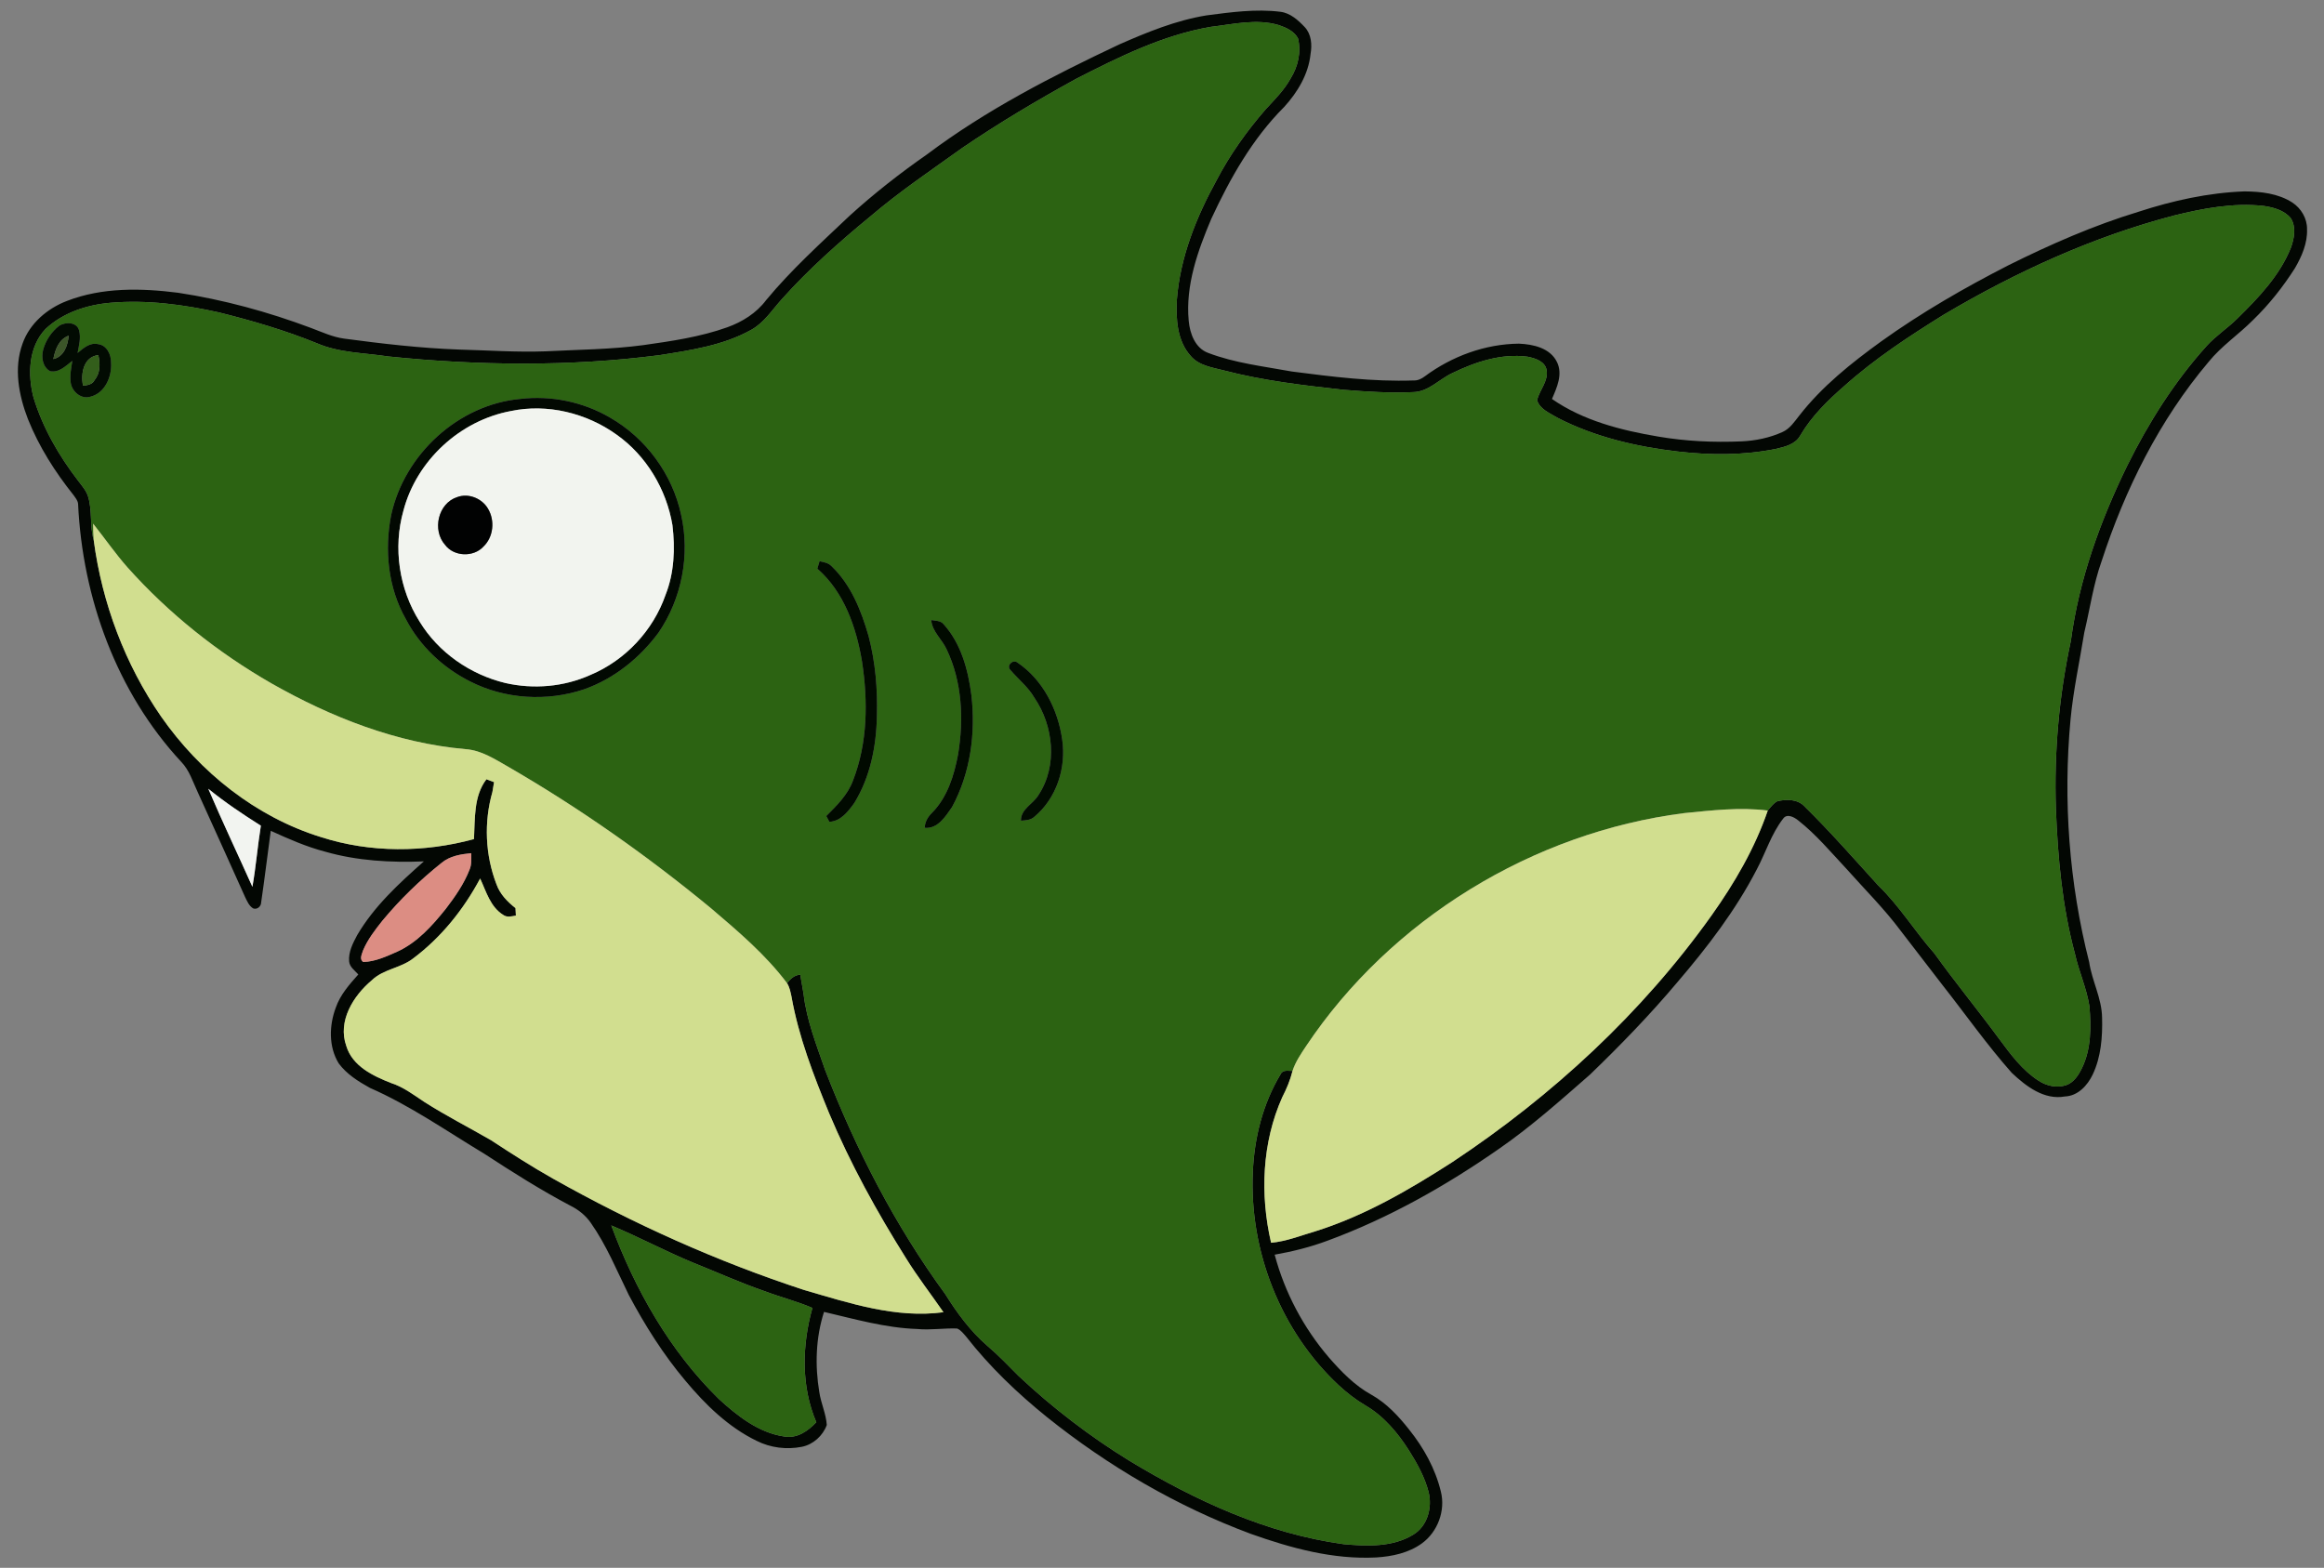
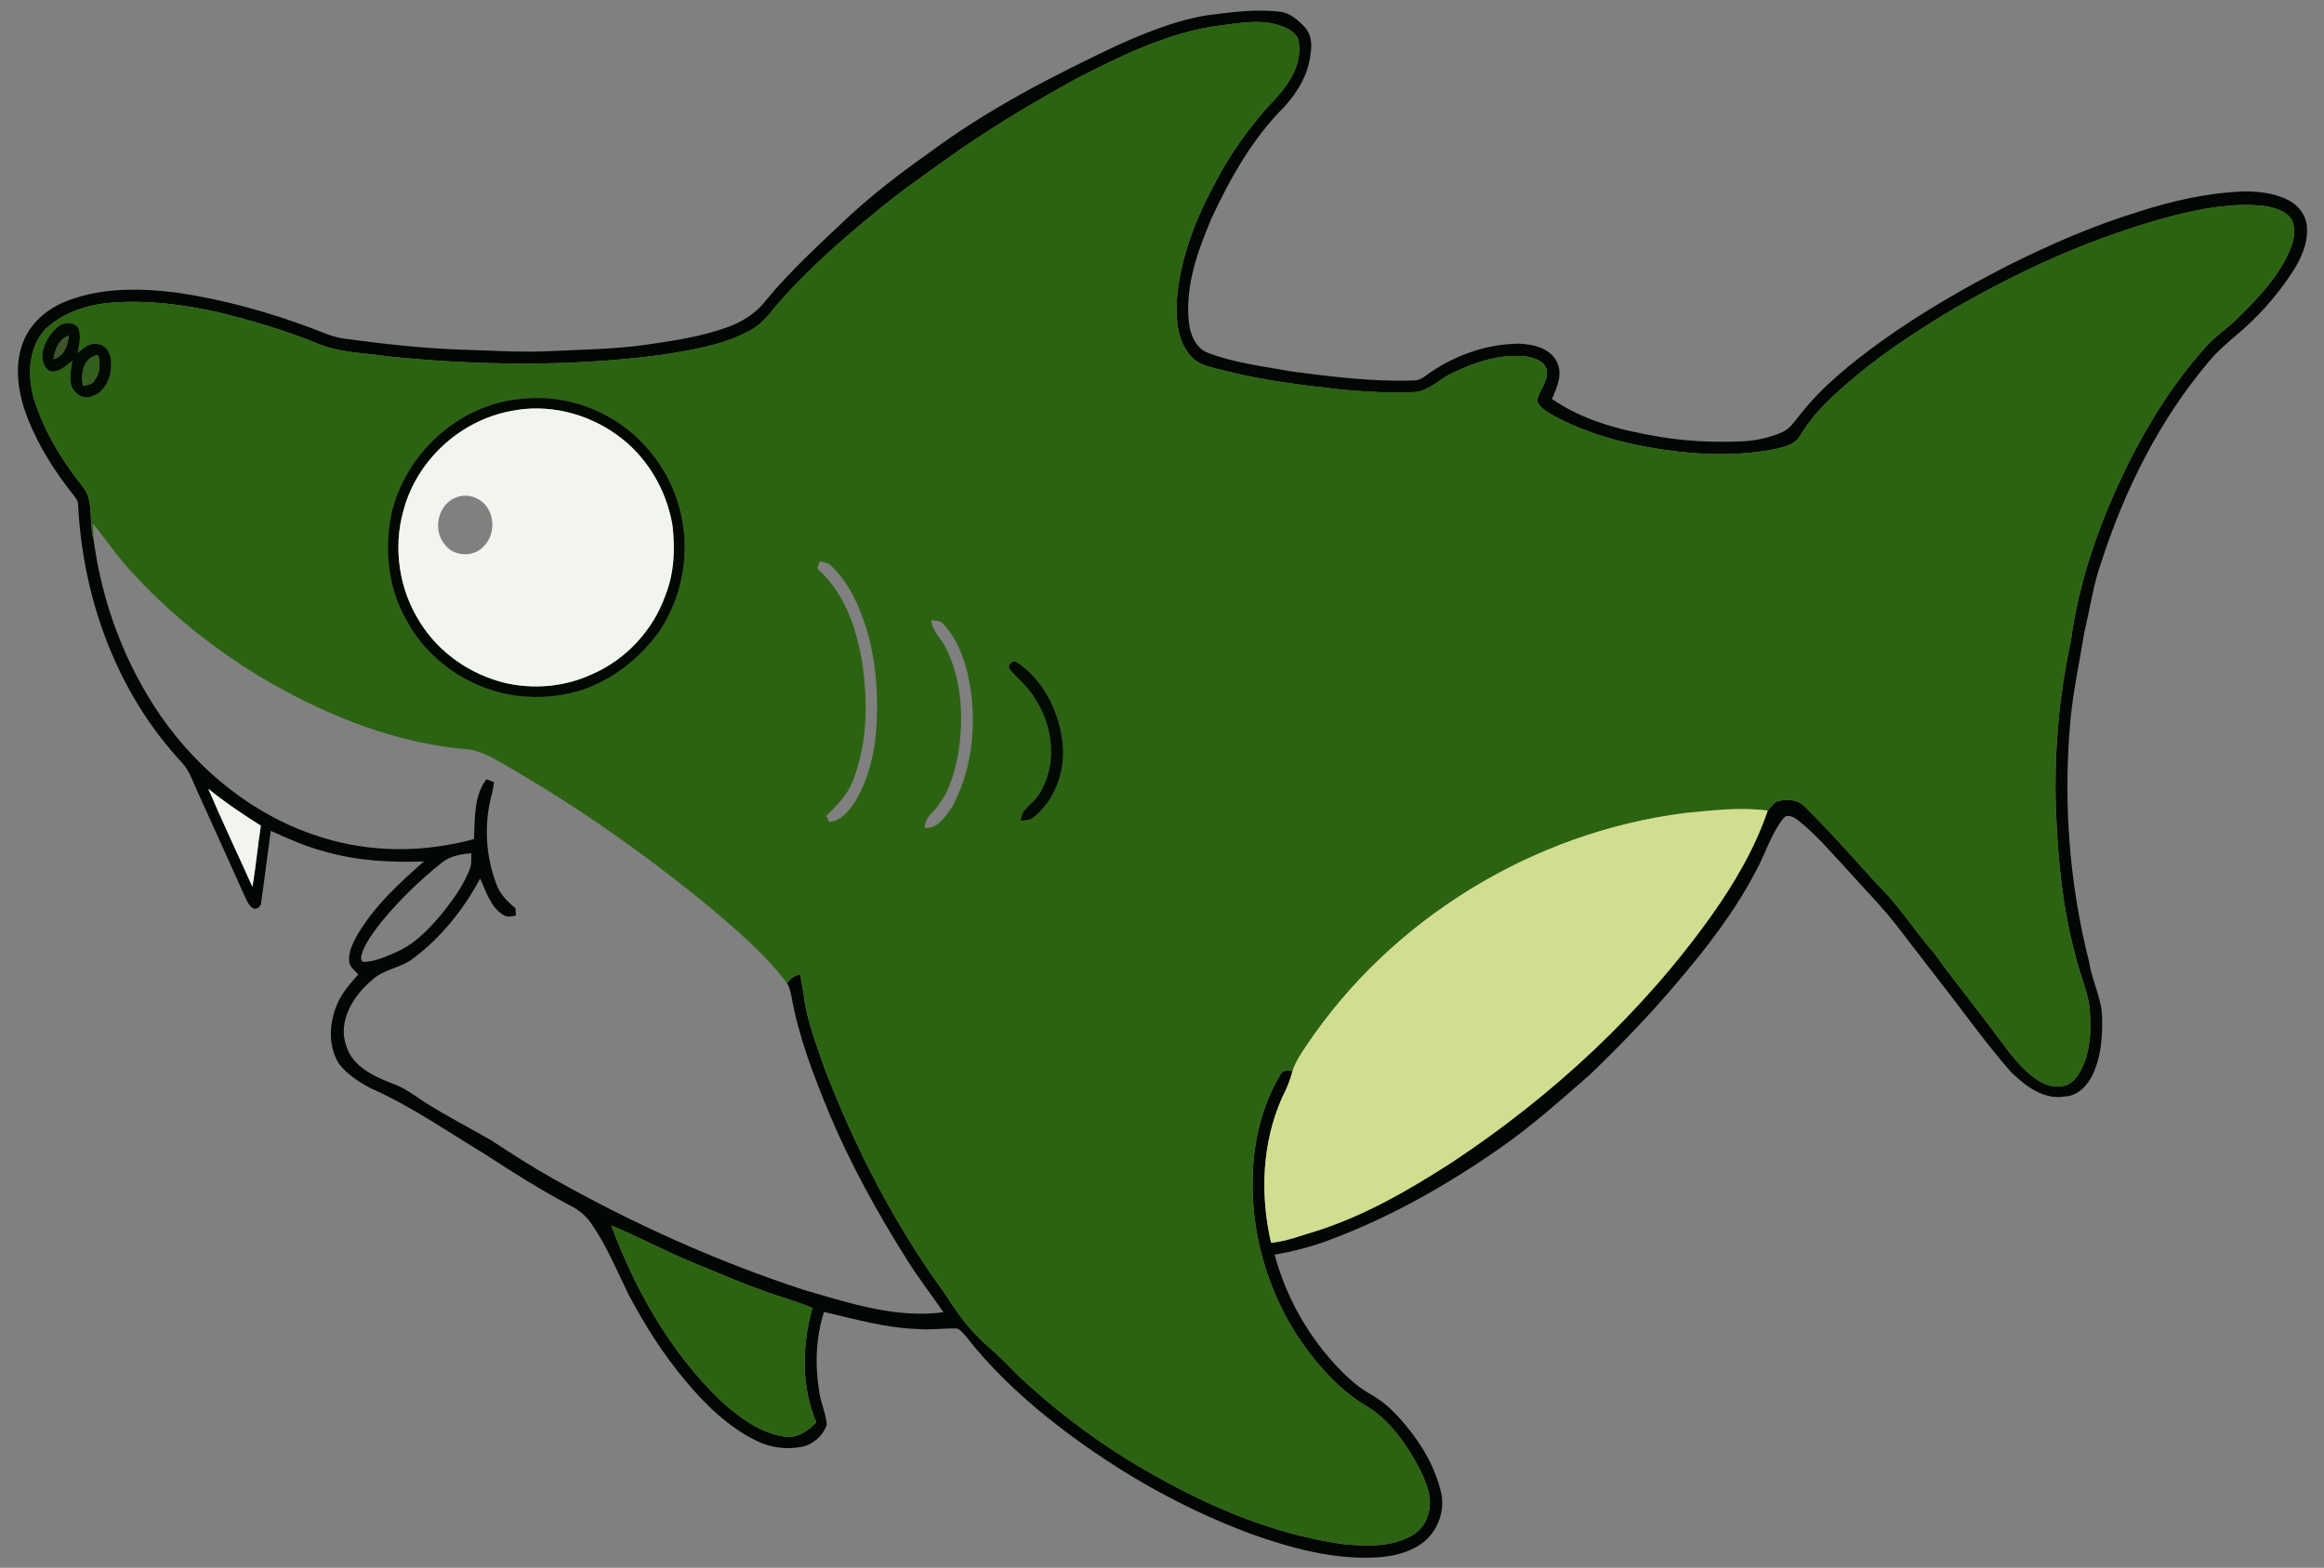
<svg xmlns="http://www.w3.org/2000/svg" width="993pt" height="670pt" viewBox="0 0 993 670" version="1.1">
  <rect x="0" y="0" width="993" height="670" fill="#808080" stroke="none" />
  <g id="#ffffffff">
</g>
  <g id="#030703ff">
    <path fill="#030703" opacity="1.00" d=" M 515.55 6.57 C 525.99 5.22 536.56 3.72 547.09 5.04 C 551.31 5.56 554.66 8.59 557.47 11.56 C 560.35 14.63 560.67 19.12 559.97 23.09 C 559.09 31.69 554.43 39.42 548.71 45.70 C 535.13 59.24 525.59 76.23 517.57 93.49 C 511.77 107.21 506.49 121.93 507.91 137.06 C 508.39 142.50 510.66 148.77 516.22 150.81 C 527.69 155.18 540.00 156.57 552.01 158.77 C 569.25 161.00 586.60 163.20 604.03 162.58 C 605.81 162.67 607.41 161.87 608.80 160.82 C 620.36 152.24 634.57 147.00 649.01 146.86 C 655.07 147.11 662.32 148.70 665.24 154.67 C 667.85 159.89 665.24 165.61 663.12 170.50 C 676.51 179.80 692.68 183.89 708.54 186.57 C 720.24 188.57 732.16 189.12 744.01 188.62 C 750.05 188.36 756.10 187.13 761.62 184.62 C 764.77 183.23 766.69 180.25 768.76 177.65 C 778.51 165.10 791.05 155.12 803.85 145.86 C 821.01 133.56 839.36 122.99 858.14 113.37 C 876.10 104.44 894.54 96.33 913.76 90.49 C 928.39 85.72 943.58 82.36 959.00 81.79 C 966.01 81.84 973.41 82.65 979.45 86.54 C 983.24 89.02 985.84 93.38 985.75 97.98 C 985.97 103.92 983.50 109.57 980.58 114.60 C 975.48 122.61 969.55 130.11 962.72 136.72 C 956.58 142.93 949.20 147.82 943.68 154.66 C 922.71 179.48 907.96 209.11 897.95 239.90 C 894.43 249.74 893.01 260.14 890.58 270.27 C 888.59 282.67 885.87 294.96 884.70 307.48 C 881.47 342.14 884.09 377.39 892.66 411.13 C 893.86 419.25 898.09 426.67 898.18 434.98 C 898.39 443.16 897.74 451.69 894.18 459.18 C 891.95 463.88 887.84 468.35 882.30 468.57 C 873.42 470.19 865.61 464.18 859.56 458.44 C 849.01 446.53 839.84 433.48 830.01 420.98 C 824.07 413.26 818.16 405.53 812.19 397.84 C 805.12 388.34 796.68 380.00 788.84 371.16 C 782.23 364.11 775.99 356.61 768.36 350.61 C 766.65 349.23 763.57 347.50 761.91 349.83 C 756.85 356.33 754.46 364.35 750.63 371.55 C 741.58 389.06 729.50 404.79 716.73 419.72 C 705.05 433.61 692.40 446.66 679.34 459.25 C 666.85 470.17 654.43 481.26 640.78 490.74 C 617.92 506.69 593.44 520.55 567.24 530.19 C 559.92 532.93 552.32 534.82 544.64 536.18 C 548.93 552.31 556.96 567.46 567.83 580.13 C 573.14 586.21 578.90 592.16 586.05 596.08 C 592.49 599.69 597.57 605.20 602.10 610.93 C 608.33 618.70 613.29 627.65 615.64 637.38 C 617.71 645.48 614.32 654.64 607.56 659.55 C 601.92 663.65 594.84 665.15 587.99 665.57 C 569.63 666.52 551.58 661.58 534.44 655.48 C 502.96 643.77 473.59 626.61 447.40 605.63 C 434.72 595.40 422.85 584.05 412.81 571.19 C 411.66 569.91 410.59 568.41 408.96 567.73 C 403.29 567.52 397.62 568.48 391.94 567.94 C 378.36 567.49 365.23 563.70 352.09 560.63 C 348.53 571.69 348.18 583.60 350.09 595.01 C 350.80 599.74 352.95 604.16 353.27 608.95 C 351.62 613.54 347.45 617.33 342.62 618.28 C 336.13 619.57 329.21 618.72 323.29 615.73 C 311.21 609.87 301.41 600.28 292.89 590.08 C 283.41 578.84 275.54 566.32 268.65 553.36 C 263.55 542.95 259.13 532.10 252.43 522.57 C 250.21 519.37 247.12 516.91 243.64 515.20 C 231.00 508.52 218.91 500.87 206.95 493.06 C 190.83 483.37 175.34 472.47 158.05 464.90 C 153.11 462.16 148.10 459.02 144.71 454.41 C 140.36 447.30 140.62 438.18 143.49 430.57 C 145.39 425.09 149.31 420.68 153.10 416.42 C 151.60 414.74 149.37 413.25 149.17 410.82 C 148.85 406.79 150.78 403.06 152.62 399.62 C 159.86 387.28 170.51 377.49 181.13 368.11 C 166.99 368.67 152.65 367.88 138.98 363.97 C 130.91 361.87 123.26 358.49 115.69 355.04 C 114.30 365.25 113.07 375.48 111.58 385.67 C 111.58 387.36 109.82 388.85 108.16 388.19 C 106.38 387.11 105.58 385.09 104.71 383.31 C 98.05 368.36 91.23 353.48 84.50 338.56 C 82.40 334.11 80.94 329.17 77.43 325.56 C 49.81 295.83 35.23 255.47 33.36 215.26 C 33.21 213.84 32.21 212.72 31.44 211.60 C 23.53 201.71 16.65 190.89 11.94 179.10 C 8.01 168.94 5.79 157.32 9.65 146.80 C 12.70 138.17 20.23 131.81 28.61 128.60 C 43.69 122.75 60.31 123.10 76.10 125.11 C 95.50 128.06 114.51 133.26 132.87 140.14 C 137.50 141.87 142.06 144.03 147.00 144.70 C 163.28 146.88 179.61 148.78 196.03 149.38 C 208.35 149.70 220.67 150.58 233.00 150.14 C 246.98 149.41 261.02 149.35 274.92 147.48 C 287.02 145.77 299.22 143.99 310.77 139.86 C 317.17 137.56 323.19 133.80 327.31 128.31 C 338.14 115.20 350.83 103.78 363.14 92.09 C 373.52 82.67 384.58 74.00 396.08 65.99 C 421.33 47.00 449.57 32.52 478.06 19.07 C 490.11 13.76 502.47 8.69 515.55 6.57 M 517.36 11.47 C 496.89 14.97 478.05 24.36 459.72 33.73 C 443.14 42.86 426.84 52.53 411.19 63.19 C 397.84 72.77 384.19 81.97 371.67 92.66 C 358.37 103.60 345.46 115.10 333.96 127.96 C 329.87 132.49 326.47 137.93 320.98 140.96 C 308.97 147.65 295.15 149.66 281.76 151.78 C 243.34 156.74 204.38 156.26 165.90 152.33 C 155.70 150.74 145.01 150.85 135.39 146.68 C 121.84 141.16 107.76 137.05 93.58 133.51 C 78.42 130.15 62.77 128.05 47.22 129.39 C 37.19 130.25 27.02 133.55 19.53 140.51 C 12.14 148.22 11.76 160.03 14.31 169.84 C 18.27 182.86 25.18 194.80 33.46 205.54 C 35.05 207.63 36.87 209.68 37.66 212.25 C 39.52 218.34 38.26 224.85 40.06 230.95 C 43.64 257.81 53.42 283.88 68.83 306.20 C 85.42 329.98 109.33 349.14 137.22 357.75 C 158.30 364.51 181.23 364.38 202.52 358.58 C 202.99 349.99 202.32 340.23 207.84 333.02 C 208.92 333.43 210.01 333.84 211.10 334.25 C 210.85 335.65 210.63 337.07 210.39 338.48 C 206.72 351.29 207.32 365.43 212.13 377.88 C 213.61 382.09 216.81 385.37 220.26 388.07 C 220.30 388.87 220.39 390.46 220.43 391.26 C 218.65 391.59 216.63 392.17 215.02 390.98 C 209.52 387.59 207.72 380.95 205.16 375.42 C 198.12 388.61 188.56 400.57 176.56 409.56 C 171.23 413.75 163.84 414.10 158.89 418.89 C 150.96 425.53 144.19 436.37 147.96 446.97 C 150.57 455.63 159.37 459.80 167.14 462.84 C 172.33 464.51 176.70 467.85 181.19 470.83 C 190.44 476.76 200.26 481.74 209.77 487.24 C 218.48 492.94 227.24 498.59 236.33 503.70 C 270.47 522.91 306.37 539.09 343.62 551.28 C 362.88 556.86 382.80 563.51 403.12 560.77 C 397.83 553.10 392.10 545.73 387.19 537.80 C 374.71 517.95 363.35 497.34 354.26 475.72 C 347.65 459.57 341.25 443.16 338.19 425.90 C 337.76 423.93 337.40 421.86 336.28 420.14 C 337.74 418.33 339.50 416.60 341.98 416.54 C 342.34 419.29 342.95 422.01 343.35 424.76 C 344.67 436.08 348.94 446.74 352.63 457.44 C 365.74 491.23 382.48 523.77 403.90 553.05 C 408.95 561.13 414.66 568.90 421.90 575.16 C 426.57 579.12 430.79 583.55 435.10 587.89 C 449.69 601.60 465.66 613.85 482.72 624.34 C 510.78 641.30 541.37 655.41 574.11 659.90 C 584.05 660.79 595.03 661.26 603.86 655.82 C 609.96 652.15 612.08 644.21 610.40 637.57 C 608.76 631.24 605.56 625.45 602.10 619.95 C 597.28 612.36 591.30 605.20 583.45 600.62 C 579.30 598.18 575.50 595.22 571.98 591.96 C 547.26 568.91 533.76 534.62 535.31 500.93 C 535.90 486.33 539.60 471.64 547.17 459.07 C 548.11 457.00 550.48 457.70 552.27 457.66 C 551.30 461.57 549.75 465.29 547.90 468.86 C 539.21 488.28 538.34 510.52 543.11 531.09 C 549.69 530.50 555.84 527.99 562.13 526.15 C 583.09 519.57 602.22 508.41 620.60 496.58 C 663.26 468.30 701.56 432.95 731.31 391.20 C 741.15 377.35 749.80 362.52 755.33 346.39 C 756.54 344.96 757.67 343.36 759.35 342.43 C 763.33 341.43 768.23 341.46 771.17 344.76 C 782.13 355.51 792.24 367.09 802.57 378.44 C 811.64 387.18 818.20 398.06 826.54 407.45 C 835.40 419.82 845.09 431.58 854.11 443.84 C 859.02 450.46 864.03 457.34 871.08 461.85 C 874.48 464.08 878.85 465.04 882.79 463.75 C 886.08 462.61 888.11 459.47 889.56 456.47 C 893.55 448.31 893.52 438.92 892.78 430.07 C 891.60 422.34 888.25 415.16 886.57 407.55 C 881.16 387.41 879.25 366.54 878.45 345.76 C 877.64 321.65 879.75 297.45 884.84 273.87 C 888.32 247.69 897.39 222.62 908.93 198.98 C 918.05 180.62 929.08 163.11 942.84 147.85 C 946.81 143.45 951.85 140.23 956.04 136.05 C 965.03 127.21 974.07 117.78 978.84 105.89 C 980.29 101.90 981.21 97.03 978.79 93.23 C 975.94 89.78 971.26 88.57 967.01 87.97 C 954.20 86.61 941.39 89.03 929.00 92.08 C 894.28 101.15 861.34 116.23 830.52 134.48 C 815.72 143.68 801.06 153.30 788.04 164.95 C 780.88 171.18 774.00 177.94 769.17 186.20 C 767.09 189.89 762.68 190.92 758.87 191.83 C 745.10 194.60 730.90 194.58 716.99 192.96 C 699.21 190.90 681.39 186.76 665.42 178.50 C 662.22 176.54 657.89 174.89 656.75 170.98 C 657.85 166.64 661.61 162.90 660.84 158.18 C 660.20 154.40 655.92 153.06 652.66 152.43 C 641.55 150.97 630.47 154.62 620.59 159.42 C 614.92 162.02 610.38 167.48 603.75 167.57 C 593.90 168.03 584.04 167.38 574.22 166.59 C 556.99 164.69 539.70 162.68 522.89 158.29 C 517.96 157.01 512.35 156.28 508.82 152.19 C 502.93 145.70 502.40 136.29 502.86 127.97 C 504.27 109.88 511.19 92.70 519.86 76.94 C 525.55 66.06 532.74 56.00 540.77 46.74 C 544.64 42.56 548.73 38.50 551.49 33.46 C 554.61 28.44 556.07 22.18 554.60 16.39 C 552.98 13.31 549.52 11.77 546.38 10.71 C 536.86 7.89 526.94 10.35 517.36 11.47 M 88.99 337.07 C 95.00 351.16 101.59 365.00 107.85 378.98 C 109.37 370.32 110.07 361.54 111.46 352.85 C 103.71 347.96 96.10 342.86 88.99 337.07 M 188.71 368.72 C 179.48 376.09 170.94 384.35 163.40 393.44 C 160.24 397.42 157.07 401.51 155.10 406.23 C 154.65 407.79 153.43 409.94 155.23 411.10 C 160.36 410.96 165.09 408.72 169.70 406.70 C 178.26 402.81 184.66 395.63 190.44 388.43 C 194.44 383.21 198.26 377.74 200.65 371.58 C 201.60 369.37 201.34 366.93 201.36 364.60 C 196.91 365.04 192.26 365.77 188.71 368.72 M 261.19 523.69 C 271.33 551.09 286.15 577.26 307.14 597.83 C 315.03 605.06 324.12 612.25 335.00 613.86 C 340.49 614.88 345.24 611.57 348.79 607.78 C 342.22 592.40 342.68 574.82 347.13 558.94 C 340.36 556.02 333.19 554.26 326.32 551.63 C 316.15 548.11 306.35 543.67 296.36 539.68 C 284.44 534.78 273.08 528.65 261.19 523.69 Z" />
  </g>
  <g id="#2c6312ff">
    <path fill="#2c6312" opacity="1.00" d=" M 517.36 11.47 C 526.94 10.35 536.86 7.89 546.38 10.71 C 549.52 11.77 552.98 13.31 554.60 16.39 C 556.07 22.18 554.61 28.44 551.49 33.46 C 548.73 38.50 544.64 42.56 540.77 46.74 C 532.74 56.00 525.55 66.06 519.86 76.94 C 511.19 92.70 504.27 109.88 502.86 127.97 C 502.40 136.29 502.93 145.70 508.82 152.19 C 512.35 156.28 517.96 157.01 522.89 158.29 C 539.70 162.68 556.99 164.69 574.22 166.59 C 584.04 167.38 593.90 168.03 603.75 167.57 C 610.38 167.48 614.92 162.02 620.59 159.42 C 630.47 154.62 641.55 150.97 652.66 152.43 C 655.92 153.06 660.20 154.40 660.84 158.18 C 661.61 162.90 657.85 166.64 656.75 170.98 C 657.89 174.89 662.22 176.54 665.42 178.50 C 681.39 186.76 699.21 190.90 716.99 192.96 C 730.90 194.58 745.10 194.60 758.87 191.83 C 762.68 190.92 767.09 189.89 769.17 186.20 C 774.00 177.94 780.88 171.18 788.04 164.95 C 801.06 153.30 815.72 143.68 830.52 134.48 C 861.34 116.23 894.28 101.15 929.00 92.08 C 941.39 89.03 954.20 86.61 967.01 87.97 C 971.26 88.57 975.94 89.78 978.79 93.23 C 981.21 97.03 980.29 101.90 978.84 105.89 C 974.07 117.78 965.03 127.21 956.04 136.05 C 951.85 140.23 946.81 143.45 942.84 147.85 C 929.08 163.11 918.05 180.62 908.93 198.98 C 897.39 222.62 888.32 247.69 884.84 273.87 C 879.75 297.45 877.64 321.65 878.45 345.76 C 879.25 366.54 881.16 387.41 886.57 407.55 C 888.25 415.16 891.60 422.34 892.78 430.07 C 893.52 438.92 893.55 448.31 889.56 456.47 C 888.11 459.47 886.08 462.61 882.79 463.75 C 878.85 465.04 874.48 464.08 871.08 461.85 C 864.03 457.34 859.02 450.46 854.11 443.84 C 845.09 431.58 835.40 419.82 826.54 407.45 C 818.20 398.06 811.64 387.18 802.57 378.44 C 792.24 367.09 782.13 355.51 771.17 344.76 C 768.23 341.46 763.33 341.43 759.35 342.43 C 757.67 343.36 756.54 344.96 755.33 346.39 C 743.42 344.87 731.42 346.32 719.55 347.49 C 654.93 355.77 594.33 392.79 558.08 447.03 C 555.85 450.40 553.52 453.78 552.27 457.66 C 550.48 457.70 548.11 457.00 547.17 459.07 C 539.60 471.64 535.90 486.33 535.31 500.93 C 533.76 534.62 547.26 568.91 571.98 591.96 C 575.50 595.22 579.30 598.18 583.45 600.62 C 591.30 605.20 597.28 612.36 602.10 619.95 C 605.56 625.45 608.76 631.24 610.40 637.57 C 612.08 644.21 609.96 652.15 603.86 655.82 C 595.03 661.26 584.05 660.79 574.11 659.90 C 541.37 655.41 510.78 641.30 482.72 624.34 C 465.66 613.85 449.69 601.60 435.10 587.89 C 430.79 583.55 426.57 579.12 421.90 575.16 C 414.66 568.90 408.95 561.13 403.90 553.05 C 382.48 523.77 365.74 491.23 352.63 457.44 C 348.94 446.74 344.67 436.08 343.35 424.76 C 342.95 422.01 342.34 419.29 341.98 416.54 C 339.50 416.60 337.74 418.33 336.28 420.14 C 327.13 407.95 315.37 398.02 303.83 388.17 C 276.66 365.76 247.77 345.40 217.28 327.75 C 211.53 324.50 205.76 320.63 198.98 320.15 C 169.55 317.58 141.49 306.53 115.98 292.04 C 93.07 278.88 72.13 262.22 54.51 242.51 C 49.25 236.55 44.73 230.00 39.79 223.79 C 39.81 226.17 39.87 228.56 40.06 230.95 C 38.26 224.85 39.52 218.34 37.66 212.25 C 36.87 209.68 35.05 207.63 33.46 205.54 C 25.18 194.80 18.27 182.86 14.31 169.84 C 11.76 160.03 12.14 148.22 19.53 140.51 C 27.02 133.55 37.19 130.25 47.22 129.39 C 62.77 128.05 78.42 130.15 93.58 133.51 C 107.76 137.05 121.84 141.16 135.39 146.68 C 145.01 150.85 155.70 150.74 165.90 152.33 C 204.38 156.26 243.34 156.74 281.76 151.78 C 295.15 149.66 308.97 147.65 320.98 140.96 C 326.47 137.93 329.87 132.49 333.96 127.96 C 345.46 115.10 358.37 103.60 371.67 92.66 C 384.19 81.97 397.84 72.77 411.19 63.19 C 426.84 52.53 443.14 42.86 459.72 33.73 C 478.05 24.36 496.89 14.97 517.36 11.47 M 25.23 139.27 C 21.98 141.79 19.56 145.43 18.46 149.39 C 17.56 152.64 18.20 156.88 21.41 158.62 C 25.20 159.40 28.17 156.29 30.91 154.20 C 30.40 157.37 29.73 160.61 30.26 163.83 C 30.96 167.53 34.73 170.69 38.58 169.54 C 44.86 168.04 47.88 160.91 47.45 154.96 C 47.51 151.56 45.67 147.53 41.93 147.07 C 38.44 146.24 35.62 148.79 33.15 150.84 C 33.74 147.68 34.64 144.37 33.79 141.18 C 32.85 137.52 27.83 137.49 25.23 139.27 M 222.39 170.47 C 195.79 172.88 172.79 194.17 167.14 220.08 C 164.20 235.01 165.80 251.23 173.42 264.59 C 179.42 276.10 189.28 285.37 200.84 291.19 C 215.77 298.82 233.75 299.90 249.60 294.56 C 262.38 290.05 273.32 281.22 281.34 270.40 C 291.30 255.88 294.94 237.17 291.03 219.99 C 287.32 202.67 275.96 187.20 260.59 178.42 C 249.17 171.75 235.52 168.93 222.39 170.47 M 350.18 239.83 C 349.85 240.88 349.54 241.94 349.23 243.01 C 360.71 253.03 365.88 268.12 368.33 282.73 C 370.90 299.63 370.76 317.47 364.46 333.57 C 362.24 339.66 357.53 344.25 353.05 348.72 C 353.38 349.34 354.04 350.58 354.37 351.20 C 359.26 350.94 362.42 346.77 365.04 343.13 C 371.84 332.06 374.44 318.92 374.68 306.06 C 375.03 294.58 374.05 283.00 371.14 271.87 C 368.00 260.94 363.61 249.83 355.19 241.85 C 353.88 240.49 351.92 240.24 350.18 239.83 M 397.90 264.98 C 398.32 270.00 402.57 273.21 404.52 277.58 C 411.13 291.45 411.84 307.47 409.36 322.44 C 407.67 331.39 404.82 340.65 398.27 347.31 C 396.47 349.03 395.19 351.22 395.11 353.77 C 400.70 354.29 404.01 348.87 406.79 344.89 C 414.66 330.39 416.94 313.29 415.05 297.02 C 413.66 286.23 410.66 275.08 403.23 266.80 C 401.96 265.16 399.73 265.31 397.90 264.98 M 431.74 286.33 C 435.10 290.29 439.31 293.56 441.95 298.13 C 450.18 310.14 451.98 327.25 443.75 339.72 C 441.47 343.58 436.13 345.69 436.22 350.72 C 438.24 350.57 440.48 350.50 442.03 348.98 C 451.46 341.10 455.64 328.09 453.86 316.07 C 452.06 303.24 445.61 290.47 434.69 283.11 C 432.76 281.60 429.85 284.52 431.74 286.33 Z" />
    <path fill="#2c6312" opacity="1.00" d=" M 261.19 523.69 C 273.08 528.65 284.44 534.78 296.36 539.68 C 306.35 543.67 316.15 548.11 326.32 551.63 C 333.19 554.26 340.36 556.02 347.13 558.94 C 342.68 574.82 342.22 592.40 348.79 607.78 C 345.24 611.57 340.49 614.88 335.00 613.86 C 324.12 612.25 315.03 605.06 307.14 597.83 C 286.15 577.26 271.33 551.09 261.19 523.69 Z" />
  </g>
  <g id="#020b02ff">
    <path fill="#020b02" opacity="1.00" d=" M 25.23 139.27 C 27.83 137.49 32.85 137.52 33.79 141.18 C 34.64 144.37 33.74 147.68 33.15 150.84 C 35.62 148.79 38.44 146.24 41.93 147.07 C 45.67 147.53 47.51 151.56 47.45 154.96 C 47.88 160.91 44.86 168.04 38.58 169.54 C 34.73 170.69 30.96 167.53 30.26 163.83 C 29.73 160.61 30.40 157.37 30.91 154.20 C 28.17 156.29 25.20 159.40 21.41 158.62 C 18.20 156.88 17.56 152.64 18.46 149.39 C 19.56 145.43 21.98 141.79 25.23 139.27 M 22.79 153.45 C 27.37 152.39 28.98 147.61 29.34 143.45 C 25.11 145.01 23.58 149.42 22.79 153.45 M 35.49 164.84 C 37.37 164.60 39.52 164.34 40.42 162.39 C 42.93 159.38 42.81 155.38 42.02 151.76 C 35.73 152.41 34.39 159.73 35.49 164.84 Z" />
  </g>
  <g id="#3c5629ff">
    <path fill="#3c5629" opacity="1.00" d=" M 22.79 153.45 C 23.58 149.42 25.11 145.01 29.34 143.45 C 28.98 147.61 27.37 152.39 22.79 153.45 Z" />
  </g>
  <g id="#335e1bff">
    <path fill="#335e1b" opacity="1.00" d=" M 35.49 164.84 C 34.39 159.73 35.73 152.41 42.02 151.76 C 42.81 155.38 42.93 159.38 40.42 162.39 C 39.52 164.34 37.37 164.60 35.49 164.84 Z" />
  </g>
  <g id="#020902ff">
    <path fill="#020902" opacity="1.00" d=" M 222.39 170.47 C 235.52 168.93 249.17 171.75 260.59 178.42 C 275.96 187.20 287.32 202.67 291.03 219.99 C 294.94 237.17 291.30 255.88 281.34 270.40 C 273.32 281.22 262.38 290.05 249.60 294.56 C 233.75 299.90 215.77 298.82 200.84 291.19 C 189.28 285.37 179.42 276.10 173.42 264.59 C 165.80 251.23 164.20 235.01 167.14 220.08 C 172.79 194.17 195.79 172.88 222.39 170.47 M 218.39 175.64 C 196.61 179.64 177.99 196.79 172.38 218.22 C 167.89 234.08 170.50 251.78 179.32 265.69 C 187.35 278.87 200.97 288.27 215.90 291.87 C 228.00 294.64 240.99 293.52 252.32 288.41 C 267.18 282.18 279.09 269.43 284.37 254.22 C 288.11 244.79 288.52 234.39 287.32 224.42 C 284.73 209.07 276.14 194.66 263.35 185.67 C 250.54 176.51 233.90 172.41 218.39 175.64 Z" />
  </g>
  <g id="#f2f4efff">
    <path fill="#f2f4ef" opacity="1.00" d=" M 218.39 175.64 C 233.90 172.41 250.54 176.51 263.35 185.67 C 276.14 194.66 284.73 209.07 287.32 224.42 C 288.52 234.39 288.11 244.79 284.37 254.22 C 279.09 269.43 267.18 282.18 252.32 288.41 C 240.99 293.52 228.00 294.64 215.90 291.87 C 200.97 288.27 187.35 278.87 179.32 265.69 C 170.50 251.78 167.89 234.08 172.38 218.22 C 177.99 196.79 196.61 179.64 218.39 175.64 M 195.37 212.43 C 187.16 215.04 184.57 226.56 190.17 232.84 C 193.95 237.92 202.36 238.21 206.58 233.56 C 210.86 229.48 211.52 222.47 208.55 217.45 C 206.01 213.02 200.24 210.62 195.37 212.43 Z" />
  </g>
  <g id="#010202ff">
-     <path fill="#010202" opacity="1.00" d=" M 195.37 212.43 C 200.24 210.62 206.01 213.02 208.55 217.45 C 211.52 222.47 210.86 229.48 206.58 233.56 C 202.36 238.21 193.95 237.92 190.17 232.84 C 184.57 226.56 187.16 215.04 195.37 212.43 Z" />
-   </g>
+     </g>
  <g id="#d1de8fff">
-     <path fill="#d1de8f" opacity="1.00" d=" M 39.79 223.79 C 44.73 230.00 49.25 236.55 54.51 242.51 C 72.13 262.22 93.07 278.88 115.98 292.04 C 141.49 306.53 169.55 317.58 198.98 320.15 C 205.76 320.63 211.53 324.50 217.28 327.75 C 247.77 345.40 276.66 365.76 303.83 388.17 C 315.37 398.02 327.13 407.95 336.28 420.14 C 337.40 421.86 337.76 423.93 338.19 425.90 C 341.25 443.16 347.65 459.57 354.26 475.72 C 363.35 497.34 374.71 517.95 387.19 537.80 C 392.10 545.73 397.83 553.10 403.12 560.77 C 382.80 563.51 362.88 556.86 343.62 551.28 C 306.37 539.09 270.47 522.91 236.33 503.70 C 227.24 498.59 218.48 492.94 209.77 487.24 C 200.26 481.74 190.44 476.76 181.19 470.83 C 176.70 467.85 172.33 464.51 167.14 462.84 C 159.37 459.80 150.57 455.63 147.96 446.97 C 144.19 436.37 150.96 425.53 158.89 418.89 C 163.84 414.10 171.23 413.75 176.56 409.56 C 188.56 400.57 198.12 388.61 205.16 375.42 C 207.72 380.95 209.52 387.59 215.02 390.98 C 216.63 392.17 218.65 391.59 220.43 391.26 C 220.39 390.46 220.30 388.87 220.26 388.07 C 216.81 385.37 213.61 382.09 212.13 377.88 C 207.32 365.43 206.72 351.29 210.39 338.48 C 210.63 337.07 210.85 335.65 211.10 334.25 C 210.01 333.84 208.92 333.43 207.84 333.02 C 202.32 340.23 202.99 349.99 202.52 358.58 C 181.23 364.38 158.30 364.51 137.22 357.75 C 109.33 349.14 85.42 329.98 68.83 306.20 C 53.42 283.88 43.64 257.81 40.06 230.95 C 39.87 228.56 39.81 226.17 39.79 223.79 Z" />
    <path fill="#d1de8f" opacity="1.00" d=" M 719.55 347.49 C 731.42 346.32 743.42 344.87 755.33 346.39 C 749.80 362.52 741.15 377.35 731.31 391.20 C 701.56 432.95 663.26 468.30 620.60 496.58 C 602.22 508.41 583.09 519.57 562.13 526.15 C 555.84 527.99 549.69 530.50 543.11 531.09 C 538.34 510.52 539.21 488.28 547.90 468.86 C 549.75 465.29 551.30 461.57 552.27 457.66 C 553.52 453.78 555.85 450.40 558.08 447.03 C 594.33 392.79 654.93 355.77 719.55 347.49 Z" />
  </g>
  <g id="#010a00ff">
-     <path fill="#010a00" opacity="1.00" d=" M 350.18 239.83 C 351.92 240.24 353.88 240.49 355.19 241.85 C 363.61 249.83 368.00 260.94 371.14 271.87 C 374.05 283.00 375.03 294.58 374.68 306.06 C 374.44 318.92 371.84 332.06 365.04 343.13 C 362.42 346.77 359.26 350.94 354.37 351.20 C 354.04 350.58 353.38 349.34 353.05 348.72 C 357.53 344.25 362.24 339.66 364.46 333.57 C 370.76 317.47 370.90 299.63 368.33 282.73 C 365.88 268.12 360.71 253.03 349.23 243.01 C 349.54 241.94 349.85 240.88 350.18 239.83 Z" />
-     <path fill="#010a00" opacity="1.00" d=" M 397.90 264.98 C 399.73 265.31 401.96 265.16 403.23 266.80 C 410.66 275.08 413.66 286.23 415.05 297.02 C 416.94 313.29 414.66 330.39 406.79 344.89 C 404.01 348.87 400.70 354.29 395.11 353.77 C 395.19 351.22 396.47 349.03 398.27 347.31 C 404.82 340.65 407.67 331.39 409.36 322.44 C 411.84 307.47 411.13 291.45 404.52 277.58 C 402.57 273.21 398.32 270.00 397.90 264.98 Z" />
-   </g>
+     </g>
  <g id="#010b01ff">
    <path fill="#010b01" opacity="1.00" d=" M 431.74 286.33 C 429.85 284.52 432.76 281.60 434.69 283.11 C 445.61 290.47 452.06 303.24 453.86 316.07 C 455.64 328.09 451.46 341.10 442.03 348.98 C 440.48 350.50 438.24 350.57 436.22 350.72 C 436.13 345.69 441.47 343.58 443.75 339.72 C 451.98 327.25 450.18 310.14 441.95 298.13 C 439.31 293.56 435.10 290.29 431.74 286.33 Z" />
  </g>
  <g id="#f2f4f0ff">
    <path fill="#f2f4f0" opacity="1.00" d=" M 88.99 337.07 C 96.10 342.86 103.71 347.96 111.46 352.85 C 110.07 361.54 109.37 370.32 107.85 378.98 C 101.59 365.00 95.00 351.16 88.99 337.07 Z" />
  </g>
  <g id="#dc8d83ff">
-     <path fill="#dc8d83" opacity="1.00" d=" M 188.71 368.72 C 192.26 365.77 196.91 365.04 201.36 364.60 C 201.34 366.93 201.60 369.37 200.65 371.58 C 198.26 377.74 194.44 383.21 190.44 388.43 C 184.66 395.63 178.26 402.81 169.70 406.70 C 165.09 408.72 160.36 410.96 155.23 411.10 C 153.43 409.94 154.65 407.79 155.10 406.23 C 157.07 401.51 160.24 397.42 163.40 393.44 C 170.94 384.35 179.48 376.09 188.71 368.72 Z" />
-   </g>
+     </g>
</svg>